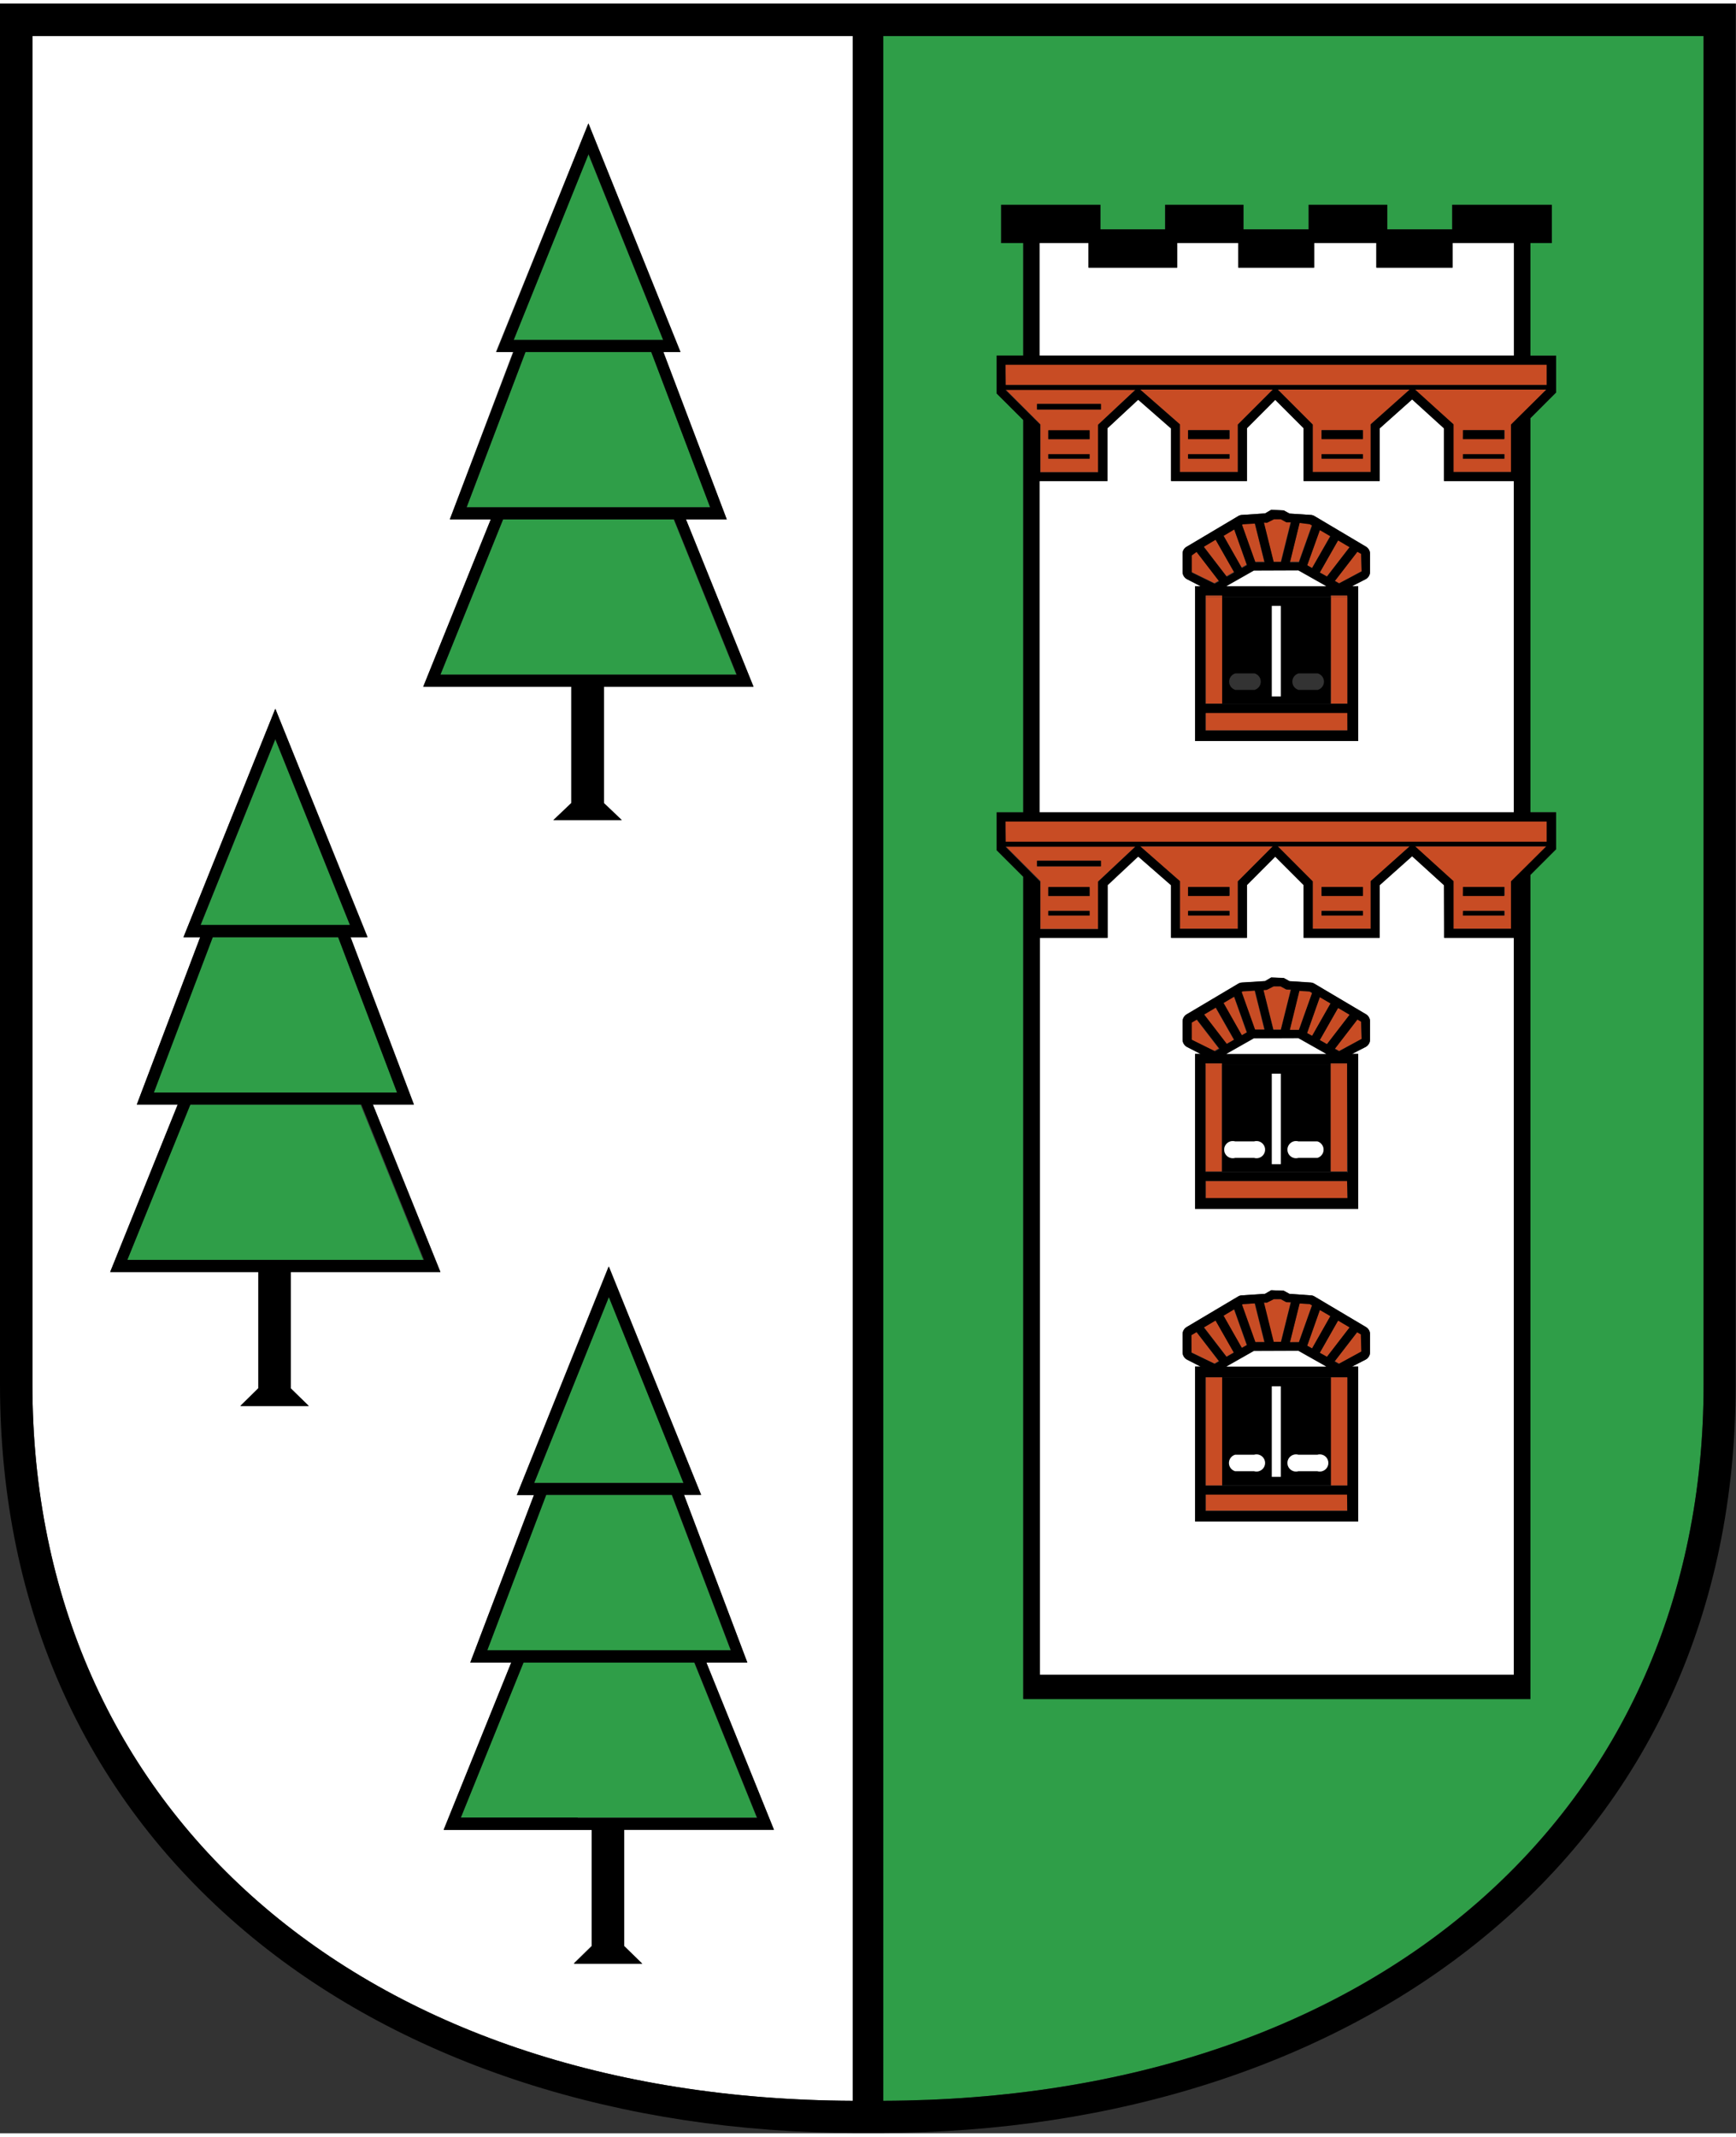
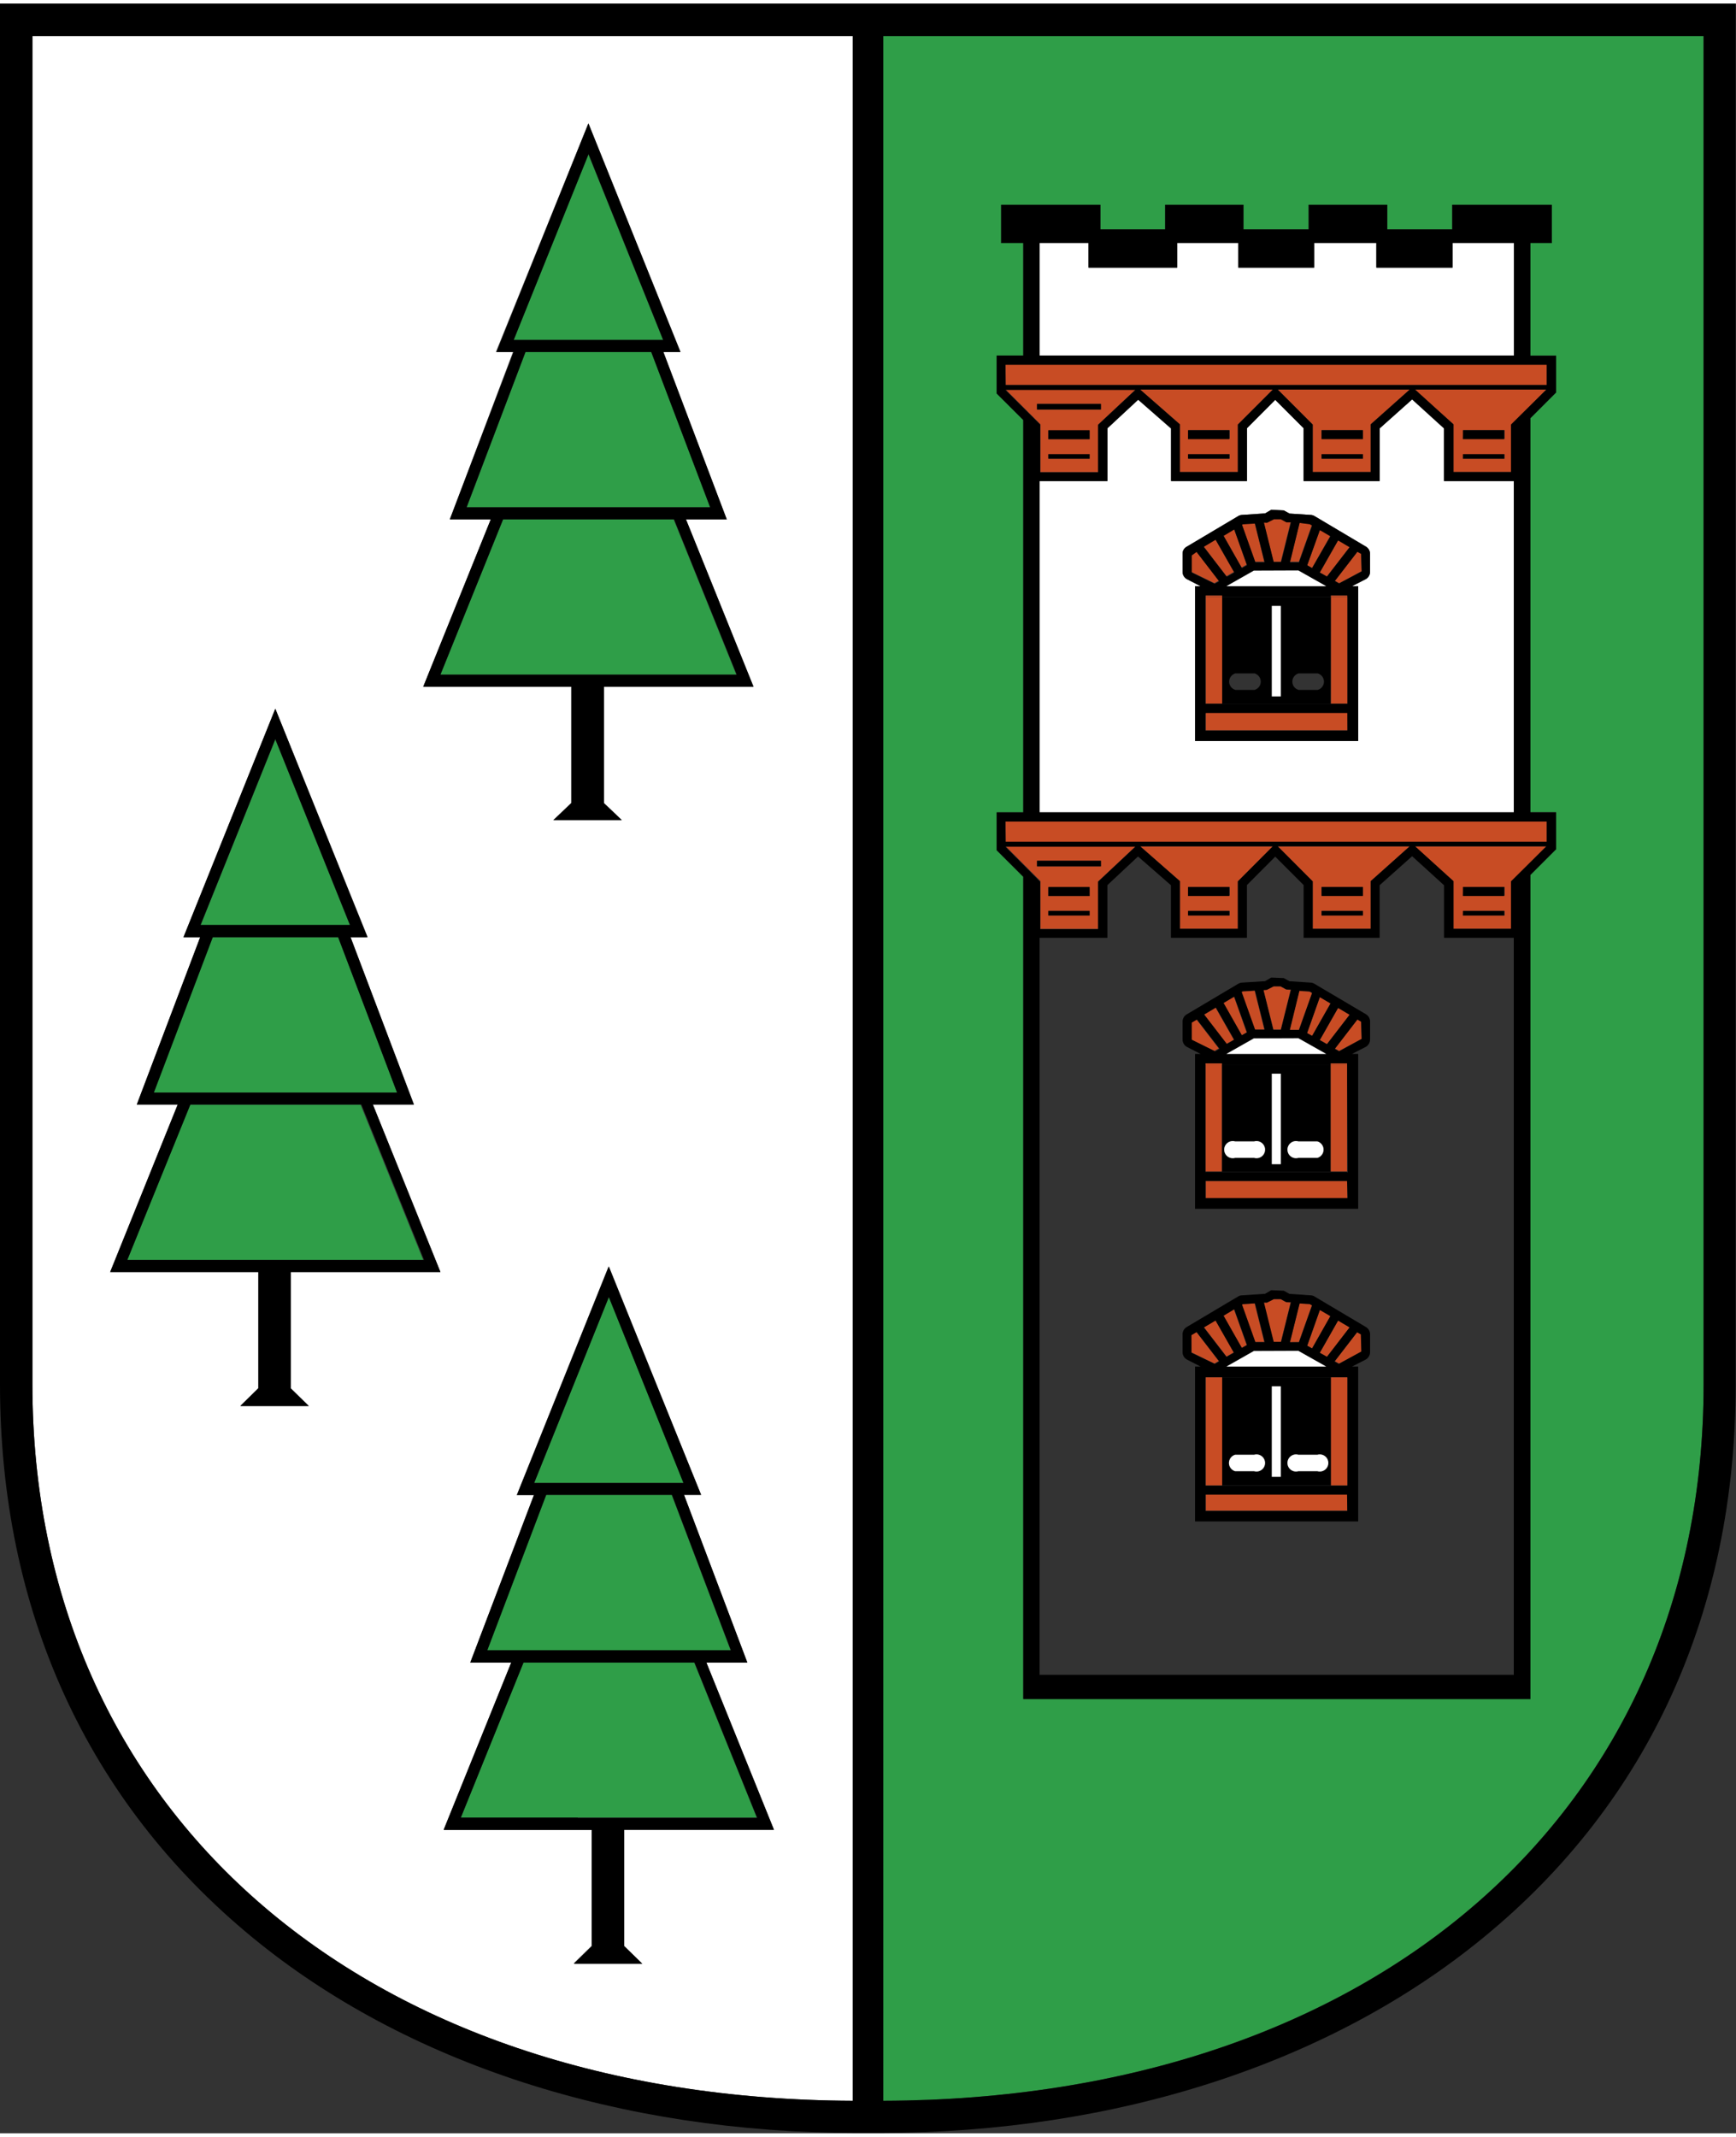
<svg xmlns="http://www.w3.org/2000/svg" width="65" height="80" viewBox="0 0 203.04 249.04">
  <rect x="0" y="0" width="203.04" height="249.04" fill="#333333" stroke="none" />
  <defs>
    <style>.cls-1{fill:none;}.cls-2{fill:#c84c24;}.cls-3{fill:#fff;}.cls-4{fill:#2f9e48;}</style>
  </defs>
  <g id="Ebene_2" data-name="Ebene 2">
    <g id="Ebene_1-2" data-name="Ebene 1">
      <path class="cls-1" d="M146.72,78.32H144.5a1,1,0,0,0,0,1.93h2.22a1,1,0,0,0,0-1.93Z" />
      <path class="cls-1" d="M154.11,78.32h-2.22a1,1,0,0,0,0,1.93h2.22a1,1,0,0,0,0-1.93Z" />
      <path class="cls-2" d="M170,102.62v5.57h6.77v-5.55l4.09-4.1H165.46Zm1.15.68h4.83v1H171.1Zm0,2.8h4.83v.53H171.1Z" />
-       <path class="cls-3" d="M168.89,103.09l-3.73-3.39-3.8,3.39v6.15h-8.89v-6.17l-3.32-3.32-3.31,3.32v6.17H137v-6.15l-3.85-3.36-3.58,3.35v6.16h-7.93v86.19h55.46V109.24h-8.16Zm-8.65,54.63a1,1,0,0,1-.51.84l-1.6.82h.72v18.11H139.77V159.38h.65l-1.6-.82a1,1,0,0,1-.51-.84v-2.14a1,1,0,0,1,.46-.81l6.06-3.6a.92.92,0,0,1,.42-.12l2.71-.18.72-.42,1.47.06.67.37,2.48.17a.89.89,0,0,1,.42.12l6.06,3.6a1,1,0,0,1,.46.81Zm0-36.56a1,1,0,0,1-.51.84l-1.6.82h.72v18.11H139.77V122.82h.65l-1.6-.82a1,1,0,0,1-.51-.84V119a1,1,0,0,1,.46-.81l6.06-3.6a1.08,1.08,0,0,1,.42-.13l2.71-.17.72-.42,1.47.06.67.37,2.48.16a1,1,0,0,1,.42.13l6.06,3.6a1,1,0,0,1,.46.81Z" />
      <path class="cls-2" d="M144.78,108.19v-5.55l4.09-4.1H133.35l4.66,4.08v5.57ZM139,103.3h4.83v1H139Zm0,2.8h4.83v.53H139Z" />
      <path class="cls-2" d="M160.31,108.19v-5.57l4.57-4.08H149.44l4.09,4.1v5.55Zm-5.74-4.89h4.82v1h-4.82Zm0,2.8h4.82v.53h-4.82Z" />
      <polygon class="cls-2" points="158.76 118.76 156.12 122.19 156.62 122.47 159.25 121.07 159.2 119.02 158.76 118.76" />
      <path d="M157.55,136.56h-1.91V124.08H142.91v12.48H141v.07h16.55V124.08h0ZM146.68,135h-2.22a1,1,0,1,1,0-1.92h2.22a1,1,0,1,1,0,1.92Zm3.12.74h-1.05V125.13h1.05Zm4.28-.74h-2.22a1,1,0,1,1,0-1.92h2.22a1,1,0,0,1,0,1.92Z" />
      <polygon class="cls-2" points="144.31 121.16 142.17 117.4 140.81 118.21 143.45 121.65 144.31 121.16" />
      <polygon class="cls-2" points="142.54 122.17 139.91 118.75 139.3 119.11 139.35 121.16 142.03 122.47 142.54 122.17" />
      <rect class="cls-2" x="141.03" y="137.68" width="16.55" height="1.99" />
      <path class="cls-2" d="M144.78,54.77V49.22l4.09-4.09H133.35L138,49.2v5.57ZM139,49.88h4.83v1H139Zm0,2.8h4.83v.53H139Z" />
      <polygon class="cls-2" points="153.46 66 155.6 62.22 154.37 61.5 152.89 65.68 153.46 66" />
      <polygon class="cls-2" points="155.2 66.98 157.85 63.54 156.5 62.75 154.36 66.51 155.2 66.98" />
      <polygon class="cls-2" points="156.62 67.78 159.25 66.37 159.2 64.33 158.76 64.07 156.12 67.49 156.62 67.78" />
      <polygon class="cls-2" points="145.81 120.3 144.32 116.12 143.07 116.86 145.21 120.64 145.81 120.3" />
      <path class="cls-2" d="M170,49.2v5.57h6.77V49.22l4.09-4.09H165.46Zm1.15.68h4.83v1H171.1Zm0,2.8h4.83v.53H171.1Z" />
      <path d="M155.67,69.38H142.94V81.85H141v.05h16.55v-.05h-1.91Zm-8.95,10.87H144.5a1,1,0,0,1,0-1.93h2.22a1,1,0,0,1,0,1.93Zm3.08.77h-1.05V70.43h1.05Zm4.31-.77h-2.22a1,1,0,0,1,0-1.93h2.22a1,1,0,0,1,0,1.93Z" />
      <rect class="cls-2" x="141.03" y="174.32" width="16.55" height="1.91" />
      <polygon class="cls-2" points="149.8 156.52 150.95 151.89 150.42 151.85 149.76 151.49 148.96 151.49 148.15 151.9 147.79 151.92 148.94 156.52 149.8 156.52" />
      <polygon class="cls-2" points="147.87 156.52 146.74 151.99 145.32 152.08 145.23 152.14 146.79 156.52 147.87 156.52" />
      <polygon class="cls-2" points="145.81 156.86 144.32 152.68 143.07 153.43 145.21 157.2 145.81 156.86" />
      <polygon class="cls-2" points="144.31 157.72 142.17 153.96 140.81 154.77 143.45 158.21 144.31 157.72" />
      <polygon class="cls-2" points="153.46 157.25 155.6 153.48 154.37 152.76 152.89 156.94 153.46 157.25" />
      <path class="cls-2" d="M151.91,156.52h0l1.53-4.3-.27-.16L152,152l-1.13,4.54Z" />
      <polygon class="cls-2" points="155.2 158.24 157.85 154.8 156.5 154 154.36 157.76 155.2 158.24" />
      <polygon class="cls-2" points="142.54 158.73 139.91 155.31 139.3 155.67 139.35 157.72 142.03 159.03 142.54 158.73" />
      <polygon class="cls-2" points="155.2 121.68 157.85 118.23 156.5 117.44 154.36 121.2 155.2 121.68" />
      <polygon class="cls-2" points="149.8 65.26 150.95 60.63 150.42 60.59 149.76 60.23 148.96 60.23 148.15 60.64 147.79 60.66 148.94 65.26 149.8 65.26" />
      <path d="M155.67,160.64H142.94v12.63h12.73Zm-9,11h-2.22a1,1,0,0,1,0-1.92h2.22a1,1,0,1,1,0,1.92Zm3.12.67h-1.05V161.69h1.05Zm4.28-.67h-2.22a1,1,0,1,1,0-1.92h2.22a1,1,0,1,1,0,1.92Z" />
      <polygon class="cls-2" points="158.76 155.32 156.12 158.75 156.62 159.03 159.25 157.63 159.2 155.58 158.76 155.32" />
      <path class="cls-2" d="M151.91,65.26h0l1.53-4.3-.27-.16L152,60.72l-1.13,4.54Z" />
      <rect class="cls-2" x="117.62" y="42.21" width="63.31" height="2.39" />
      <path class="cls-2" d="M160.31,54.77V49.2l4.57-4.07H149.44l4.09,4.09v5.55Zm-5.74-4.89h4.82v1h-4.82Zm0,2.8h4.82v.53h-4.82Z" />
      <path class="cls-2" d="M121.69,54.77h6.77V49.21l4.36-4.08h-15.2v0l4.07,4.07Zm5.75-1.56h-4.83v-.53h4.83Zm0-2.28h-4.83v-1h4.83Zm-6.15-3.47v-.65h7.47v.65Z" />
      <polygon class="cls-3" points="177.05 27.98 169.85 27.98 169.85 30.86 160.95 30.86 160.95 27.98 153.7 27.98 153.7 30.86 144.83 30.86 144.83 27.98 137.68 27.98 137.68 30.86 127.31 30.86 127.31 27.98 121.59 27.98 121.59 41.15 177.05 41.15 177.05 27.98" />
      <rect class="cls-2" x="117.62" y="95.63" width="63.31" height="2.39" />
      <path class="cls-2" d="M121.69,108.19h6.77v-5.56l4.36-4.09h-15.2v0l4.07,4.07Zm5.75-1.56h-4.83v-.53h4.83Zm0-2.28h-4.83v-1h4.83Zm-6.15-3.47v-.65h7.47v.65Z" />
      <path class="cls-3" d="M99.73,245.24V3.79H3.79V161.43C3.79,211.41,42.32,245,99.73,245.24ZM75.09,229.18h-8l2.1-2.05v-13.6H51.89L59.79,194H55l7.43-19.58h-2l10.74-26.72L82,174.38H80L87.41,194H82.62l7.9,19.57H73v13.6ZM52.61,60.31,60,40.74h-2L68.82,14,79.55,40.74h-2L85,60.31H80.23l7.9,19.57H70.6v13.6l2.1,2h-8l2.1-2V79.88H49.5l7.9-19.57ZM16,128.74l7.42-19.57H21.46L32.2,82.45l10.73,26.72H41l7.42,19.57H43.61l7.9,19.58H34v13.6l2.1,2.05h-8l2.1-2.05v-13.6H12.88l7.9-19.58Z" />
      <polygon class="cls-2" points="147.87 65.26 146.74 60.73 145.32 60.83 145.23 60.88 146.79 65.26 147.87 65.26" />
      <path class="cls-4" d="M199.25,161.51V3.79H103.31V245.24C160.71,245.07,199.25,211.47,199.25,161.51ZM116.57,99V94.57h3.11V48.69l-3.11-3.1V41.15h3.11V28h-2.59V23.52H128.7V26.4h7.57V23.52h9.16V26.4h7.63V23.52h9.19V26.4h7.6V23.52h11.61V28H179V41.15h3v4.3l-3,3v46.1h3v4.29l-3,3v96.38H119.68V102.11Z" />
      <polygon class="cls-2" points="145.81 65.6 144.32 61.42 143.07 62.17 145.21 65.94 145.81 65.6" />
      <polygon class="cls-2" points="142.03 67.77 142.54 67.48 139.91 64.05 139.3 64.41 139.35 66.46 142.03 67.77" />
      <path class="cls-3" d="M129.52,49.66v6.17h-7.93V94.57h55.46V55.83h-8.16V49.67l-3.73-3.39-3.8,3.39v6.16h-8.89V49.65l-3.32-3.32-3.31,3.32v6.18H137V49.68l-3.85-3.37Zm8.79,14.66a.93.93,0,0,1,.46-.8l6.06-3.6a.94.94,0,0,1,.42-.13l2.71-.18.72-.42,1.47.07.67.37,2.48.16a1,1,0,0,1,.42.12l6.06,3.6a1,1,0,0,1,.46.81v2.14a1,1,0,0,1-.51.84l-1.6.82h.72V86.23H139.77V68.12h.65l-1.6-.82a1,1,0,0,1-.51-.84Z" />
      <path d="M119.68,196.19v2.08H179V101.89l3-3V94.57h-3V48.47l3-3v-4.3h-3V28h2.5V23.52H169.85V26.4h-7.6V23.52h-9.19V26.4h-7.63V23.52h-9.16V26.4H128.7V23.52H117.09V28h2.59V41.15h-3.11v4.44l3.11,3.1V94.57h-3.11V99l3.11,3.1v94.08Zm57.37-.76H121.59V109.24h7.93v-6.16l3.58-3.35,3.85,3.36v6.15h8.89v-6.17l3.31-3.32,3.32,3.32v6.17h8.89v-6.15l3.8-3.39,3.73,3.39v6.15h8.16Zm-43.7-96.89h15.52l-4.09,4.1v5.55H138v-5.57Zm16.09,0h15.44l-4.57,4.08v5.57h-6.78v-5.55Zm27.28,4.1v5.55H170v-5.57l-4.49-4.08h15.35Zm0-53.42v5.55H170V49.2l-4.49-4.07h15.35Zm-43.37-4.09h15.52l-4.09,4.09v5.55H138V49.2Zm3.6,4.55v6.15h8.89V49.65l3.31-3.32,3.32,3.32v6.18h8.89V49.67l3.8-3.39,3.73,3.39v6.16h8.16V94.57H121.59V55.83h7.93V49.66l3.58-3.35Zm12.49-4.55h15.44l-4.57,4.07v5.57h-6.78V49.22ZM121.59,28h5.72v2.88h10.37V28h7.15v2.88h8.87V28H161v2.88h8.9V28h7.2V41.15H121.59Zm-4,14.23h63.31V44.6H117.62Zm0,2.94v0h15.2l-4.36,4.08v5.56h-6.77V49.22Zm0,50.48h63.31V98H117.62Zm0,2.94v0h15.2l-4.36,4.09v5.56h-6.77v-5.55Z" />
      <rect x="171.1" y="52.68" width="4.83" height="0.53" />
      <rect x="154.57" y="52.68" width="4.83" height="0.53" />
      <rect x="154.57" y="49.88" width="4.83" height="1.05" />
      <rect x="138.95" y="52.68" width="4.83" height="0.53" />
      <rect x="138.95" y="49.88" width="4.83" height="1.05" />
      <rect x="122.61" y="52.68" width="4.83" height="0.53" />
      <rect x="121.29" y="46.81" width="7.47" height="0.65" />
      <rect x="122.61" y="49.88" width="4.83" height="1.05" />
      <rect x="171.1" y="49.88" width="4.83" height="1.05" />
      <rect x="171.1" y="106.1" width="4.83" height="0.53" />
      <rect x="154.57" y="106.1" width="4.83" height="0.53" />
      <rect x="154.57" y="103.3" width="4.83" height="1.05" />
      <rect x="138.95" y="106.1" width="4.83" height="0.53" />
      <rect x="138.95" y="103.3" width="4.83" height="1.05" />
      <rect x="122.61" y="106.1" width="4.83" height="0.53" />
      <rect x="121.29" y="100.23" width="7.47" height="0.65" />
      <rect x="122.61" y="103.3" width="4.83" height="1.05" />
      <rect x="171.1" y="103.3" width="4.83" height="1.05" />
      <path d="M138.82,67.3l1.6.82h-.65V86.23h19.08V68.12h-.72l1.6-.82a1,1,0,0,0,.51-.84V64.32a1,1,0,0,0-.46-.81l-6.06-3.6a1,1,0,0,0-.42-.12l-2.48-.16-.67-.37-1.47-.07-.72.42-2.71.18a.94.94,0,0,0-.42.13l-6.06,3.6a.93.93,0,0,0-.46.8v2.14A1,1,0,0,0,138.82,67.3ZM157.58,85H141V83h16.55Zm0-15.59V81.9H141V69.22h1.91v.16h12.73v-.16h1.91Zm-14.14-1.26,3.21-1.82h5.2l3.26,1.83Zm15.76-3.8.06,2.05-2.64,1.4-.5-.28,2.64-3.42Zm-1.35-.78L155.2,67l-.84-.47,2.14-3.76Zm-3.48-2,1.23.72L153.46,66l-.57-.32Zm-1.18-.69.27.16-1.53,4.3h-1.06L152,60.72Zm-5-.17.81-.41h.8l.66.36.53,0-1.15,4.63h-.87l-1.14-4.6Zm-2.83.18,1.42-.09,1.13,4.53h-1.08l-1.56-4.38Zm-1,.6,1.49,4.18-.6.34-2.14-3.77Zm-2.15,1.28,2.14,3.76-.86.49-2.65-3.44Zm-2.26,1.35,2.64,3.43-.52.29-2.68-1.31,0-2Z" />
      <path d="M153.72,114.61a1,1,0,0,0-.42-.13l-2.48-.16-.67-.37-1.47-.06-.72.42-2.71.17a1.08,1.08,0,0,0-.42.13l-6.06,3.6a1,1,0,0,0-.46.81v2.14a1,1,0,0,0,.51.84l1.6.82h-.65v18.11h19.08V122.82h-.72l1.6-.82a1,1,0,0,0,.51-.84V119a1,1,0,0,0-.46-.81Zm4.13,3.63-2.65,3.44-.84-.48,2.14-3.76Zm-2.74,4.58H143.44l3.21-1.82,5.2,0Zm-.74-6.62,1.23.72-2.14,3.77-.57-.32Zm-1.18-.69.27.16L151.93,120h-1.06l1.13-4.55Zm-5-.17.81-.41h.8l.66.36.53,0L149.8,120h-.87l-1.14-4.6Zm-2.83.18,1.42-.09,1.13,4.53h-1.08l-1.56-4.38Zm-1,.6,1.49,4.18-.6.34-2.14-3.78Zm-2.15,1.28,2.14,3.76-.86.49-2.65-3.44Zm-2.82,3.76,0-2,.61-.36,2.64,3.42-.52.3Zm18.23,18.51H141v-2h16.55Zm0-3H141v-.07h0V123.93h1.91v.15h12.73v-.15h1.91v.15h0Zm-1-14.16-.5-.28,2.64-3.43.44.26.06,2Z" />
      <path d="M153.72,151.17a.89.89,0,0,0-.42-.12l-2.48-.17-.67-.37-1.47-.06-.72.42-2.71.18a.92.92,0,0,0-.42.12l-6.06,3.6a1,1,0,0,0-.46.81v2.14a1,1,0,0,0,.51.84l1.6.82h-.65v18.11h19.08V159.38h-.72l1.6-.82a1,1,0,0,0,.51-.84v-2.14a1,1,0,0,0-.46-.81Zm4.13,3.63-2.65,3.44-.84-.47L156.5,154Zm-2.74,4.58H143.44l3.21-1.82,5.2,0Zm-.74-6.62,1.23.72-2.14,3.78-.57-.32Zm-1.18-.69.27.16-1.53,4.3h-1.06L152,152Zm-5-.17.81-.41h.8l.66.36.53,0-1.15,4.63h-.87l-1.14-4.6Zm-2.83.18,1.42-.09,1.13,4.53h-1.08l-1.56-4.38Zm-1,.6,1.49,4.18-.6.34-2.14-3.77ZM142.17,154l2.14,3.76-.86.49-2.65-3.44Zm-2.82,3.76,0-2.05.61-.36,2.64,3.42-.52.3Zm18.23,18.51H141v-1.91h16.55Zm0-15.59v12.63H141V160.64h16.55Zm-1-1.61-.5-.28,2.64-3.42.44.25.06,2Z" />
      <polygon class="cls-4" points="28.54 146.91 35.85 146.91 49.5 146.91 42.17 128.75 22.22 128.75 14.89 146.91 28.54 146.91" />
      <polygon class="cls-4" points="43.05 127.34 46.44 127.34 39.55 109.17 24.84 109.17 17.95 127.34 21.34 127.34 43.05 127.34" />
      <polygon class="cls-4" points="40.44 107.77 40.93 107.77 32.2 86.04 23.46 107.77 23.95 107.77 40.44 107.77" />
      <path d="M30.22,148.32v13.6L28.12,164h8L34,161.92v-13.6H51.51l-7.9-19.58H48.4L41,109.17h2L32.2,82.45,21.46,109.17h1.95L16,128.74h4.79l-7.9,19.58ZM32.2,86l8.73,21.73H23.46ZM18,127.34l6.89-18.17H39.55l6.89,18.17H18Zm4.27,1.4h20l7.33,18.17H14.89Z" />
      <polygon class="cls-4" points="65.16 78.47 72.47 78.47 86.12 78.47 78.79 60.31 58.84 60.31 51.51 78.47 65.16 78.47" />
      <polygon class="cls-4" points="79.67 58.9 83.06 58.9 76.17 40.73 61.46 40.73 54.58 58.9 57.97 58.9 79.67 58.9" />
      <polygon class="cls-4" points="77.06 39.33 77.55 39.33 68.81 17.6 60.08 39.33 60.57 39.33 77.06 39.33" />
      <path d="M66.84,79.88v13.6l-2.1,2h8l-2.1-2V79.88H88.13l-7.9-19.57H85L77.6,40.74h2L68.82,14,58.08,40.74h2L52.61,60.31H57.4L49.5,79.88Zm2-62.28,8.73,21.73H60.08ZM54.57,58.9l6.89-18.16H76.17L83.06,58.9H54.57Zm4.27,1.41h20l7.33,18.16H51.51Z" />
      <polygon class="cls-4" points="88.51 212.12 81.18 193.96 61.23 193.96 53.9 212.12 67.55 212.12 74.87 212.12 88.51 212.12" />
      <polygon class="cls-4" points="82.06 192.55 85.45 192.55 78.56 174.38 63.86 174.38 56.97 192.55 60.36 192.55 82.06 192.55" />
      <polygon class="cls-4" points="79.45 172.98 79.94 172.98 71.21 151.25 62.48 172.98 62.96 172.98 79.45 172.98" />
      <path d="M90.52,213.53,82.62,194h4.79L80,174.38h2L71.21,147.66,60.47,174.38h2L55,194h4.79l-7.9,19.57H69.23v13.6l-2.1,2.05h8L73,227.13v-13.6ZM71.21,151.25,79.94,173H62.47ZM57,192.55l6.89-18.17h14.7l6.89,18.17H57Zm10.58,19.57H53.9L61.23,194h20l7.33,18.16h-21Z" />
      <path class="cls-3" d="M154.08,133.05h-2.22a1,1,0,1,0,0,1.92h2.22a1,1,0,0,0,0-1.92Z" />
      <path class="cls-3" d="M146.68,133.05h-2.22a1,1,0,1,0,0,1.92h2.22a1,1,0,1,0,0-1.92Z" />
      <path class="cls-3" d="M154.08,169.69h-2.22a1,1,0,1,0,0,1.92h2.22a1,1,0,1,0,0-1.92Z" />
      <path class="cls-3" d="M146.68,169.69h-2.22a1,1,0,0,0,0,1.92h2.22a1,1,0,1,0,0-1.92Z" />
      <rect class="cls-3" x="148.75" y="70.43" width="1.05" height="10.58" />
      <rect class="cls-3" x="148.75" y="125.13" width="1.05" height="10.58" />
      <rect class="cls-3" x="148.75" y="161.69" width="1.05" height="10.58" />
      <path d="M0,161.43c0,26.45,10.2,48.82,29.5,64.69C47.47,240.9,72.6,249,100.25,249h2.62c27.63,0,52.74-8.13,70.69-22.9C192.85,210.28,203,187.93,203,161.51V0H0ZM103.31,3.79h95.94V161.51c0,50-38.54,83.56-95.94,83.73Zm-99.52,0H99.73V245.24C42.32,245,3.79,211.41,3.79,161.43Z" />
      <polygon class="cls-3" points="146.65 66.3 143.44 68.12 155.11 68.12 151.85 66.28 146.65 66.3" />
      <polygon class="cls-3" points="146.65 121 143.44 122.82 155.11 122.82 151.85 120.98 146.65 121" />
      <polygon class="cls-3" points="146.65 157.56 143.44 159.38 155.11 159.38 151.85 157.54 146.65 157.56" />
      <rect class="cls-2" x="141.03" y="82.95" width="16.55" height="2.02" />
      <polygon class="cls-2" points="144.31 66.46 142.17 62.7 140.81 63.51 143.45 66.95 144.31 66.46" />
      <polygon class="cls-2" points="153.46 120.69 155.6 116.92 154.37 116.2 152.89 120.38 153.46 120.69" />
      <path class="cls-2" d="M151.91,120h0l1.53-4.29-.27-.16-1.19-.1L150.87,120Z" />
      <polygon class="cls-2" points="149.8 119.96 150.95 115.33 150.42 115.29 149.76 114.93 148.96 114.93 148.15 115.34 147.79 115.36 148.94 119.96 149.8 119.96" />
      <polygon class="cls-2" points="147.87 119.96 146.74 115.43 145.32 115.52 145.23 115.58 146.79 119.96 147.87 119.96" />
      <rect class="cls-2" x="141.03" y="160.64" width="1.91" height="12.63" />
      <rect class="cls-2" x="141.03" y="160.64" width="1.91" />
      <rect class="cls-2" x="155.67" y="160.64" width="1.91" height="12.63" />
      <rect class="cls-2" x="155.67" y="160.64" width="1.91" />
      <rect class="cls-2" x="141.03" y="124.08" width="1.87" height="12.48" />
      <polygon class="cls-2" points="142.91 124.08 142.91 123.93 141 123.93 141 136.56 141.03 136.56 141.03 124.08 142.91 124.08" />
      <rect class="cls-2" x="155.64" y="124.08" width="1.91" height="12.48" />
      <rect class="cls-2" x="155.64" y="123.93" width="1.91" height="0.14" />
      <rect class="cls-2" x="141.03" y="69.38" width="1.91" height="12.47" />
      <rect class="cls-2" x="141.03" y="69.22" width="1.91" height="0.16" />
      <rect class="cls-2" x="155.67" y="69.38" width="1.91" height="12.47" />
      <rect class="cls-2" x="155.67" y="69.22" width="1.91" height="0.16" />
    </g>
  </g>
</svg>